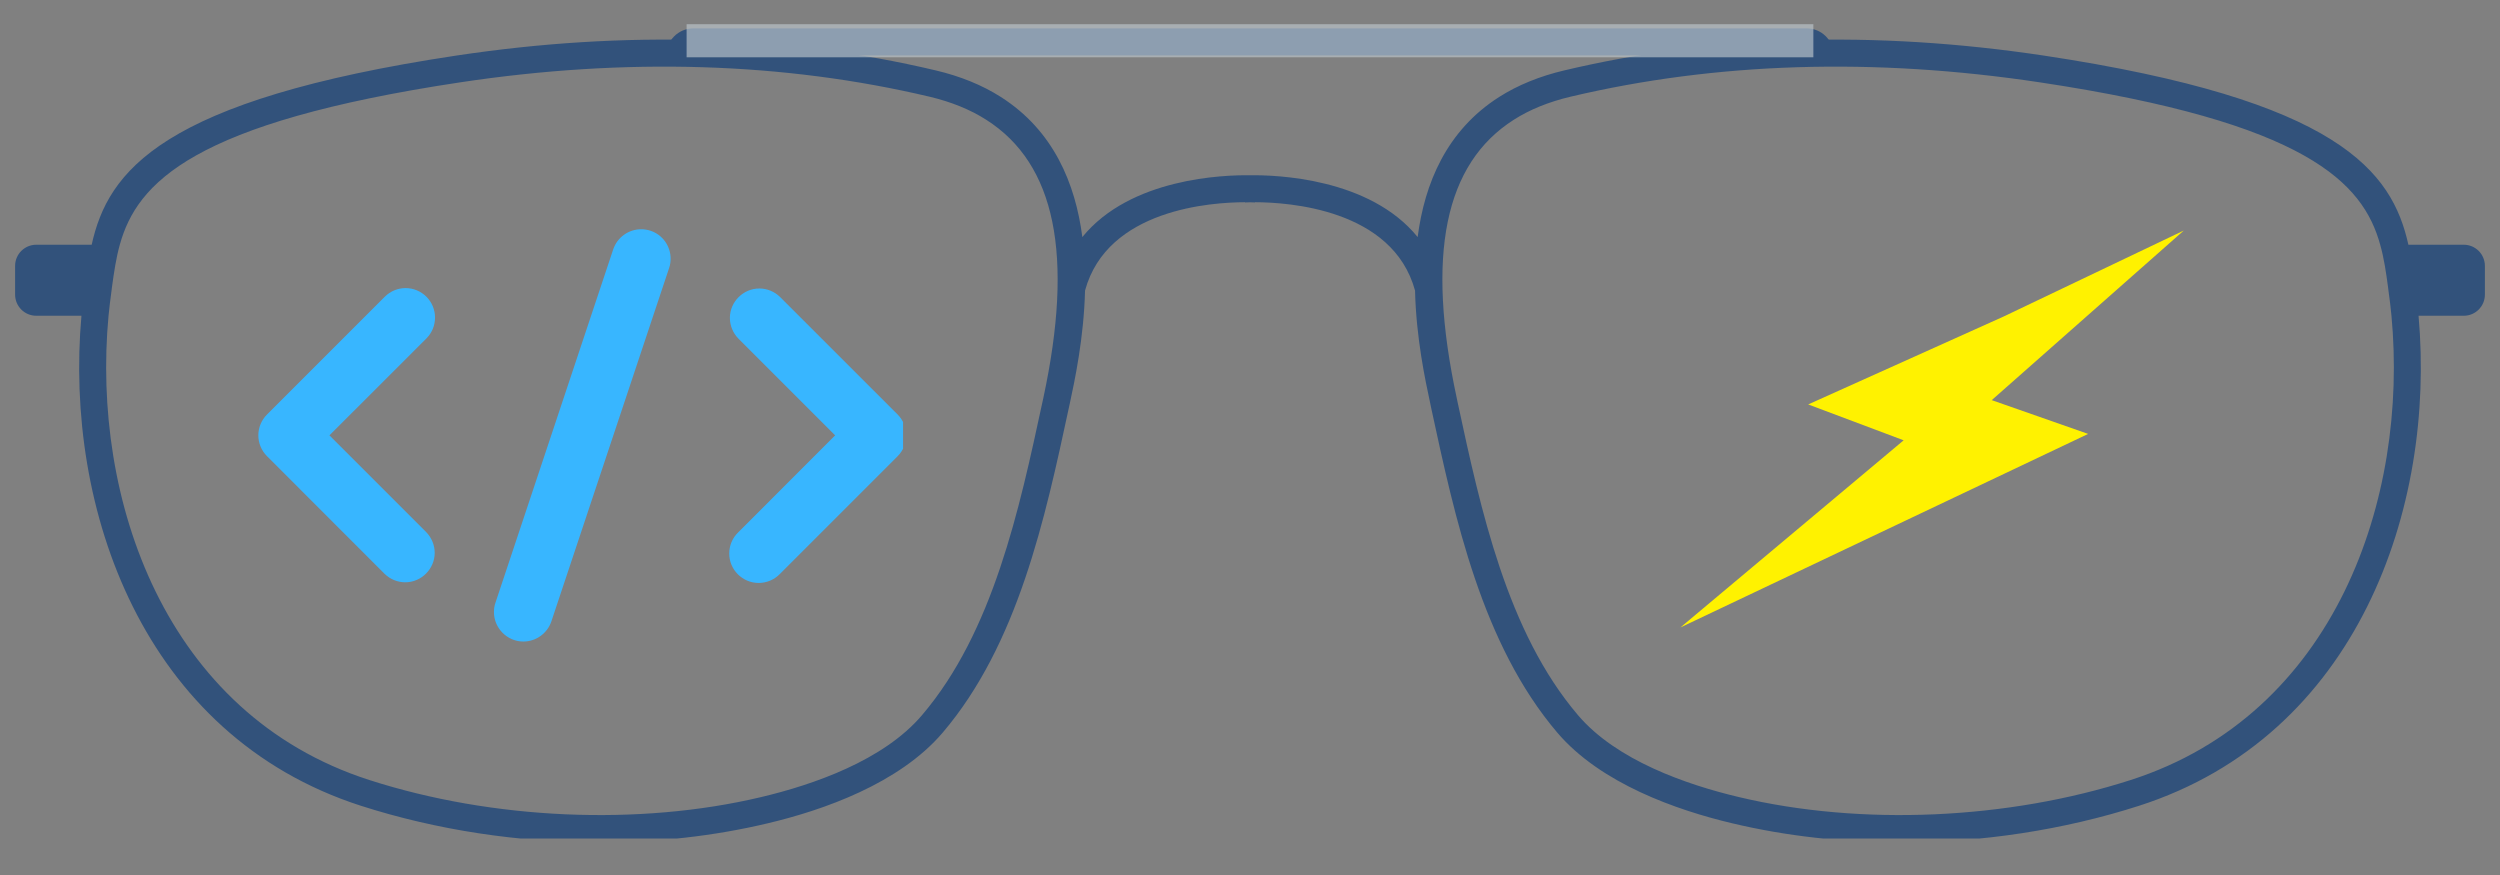
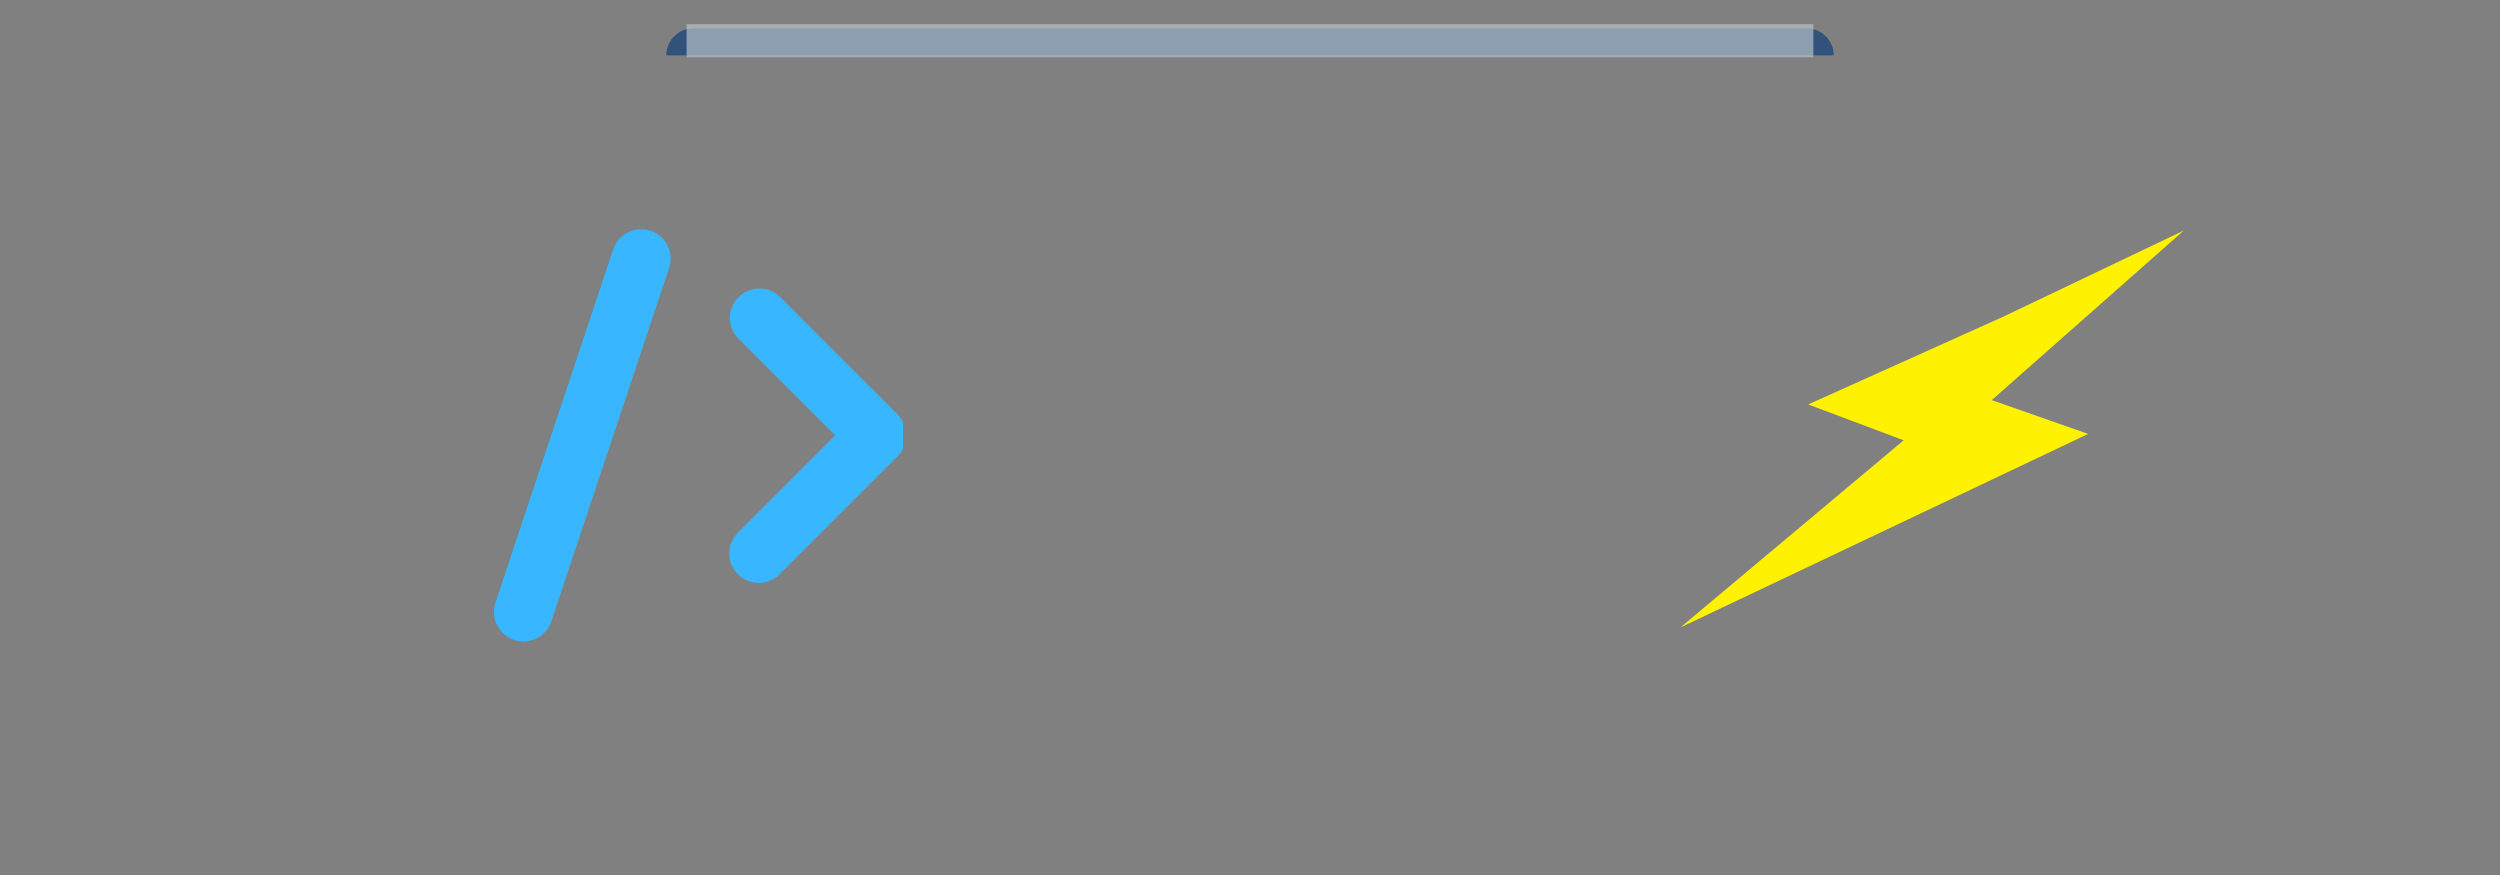
<svg xmlns="http://www.w3.org/2000/svg" width="200" zoomAndPan="magnify" viewBox="0 0 150 52.5" height="70" preserveAspectRatio="xMidYMid meet" version="1.0">
  <rect x="0" y="0" width="150" height="52.5" fill="#808080" stroke="none" />
  <defs>
    <filter x="0%" y="0%" width="100%" height="100%" id="268a70251d">
      <feColorMatrix values="0 0 0 0 1 0 0 0 0 1 0 0 0 0 1 0 0 0 1 0" color-interpolation-filters="sRGB" />
    </filter>
    <clipPath id="539d4e3417">
      <path d="M 0.707 2 L 149.293 2 L 149.293 50.312 L 0.707 50.312 Z M 0.707 2 " clip-rule="nonzero" />
    </clipPath>
    <clipPath id="1d40e1829b">
      <path d="M 39 1.703 L 111 1.703 L 111 4 L 39 4 Z M 39 1.703 " clip-rule="nonzero" />
    </clipPath>
    <clipPath id="6be58b922a">
      <path d="M 29 13.754 L 41 13.754 L 41 38.555 L 29 38.555 Z M 29 13.754 " clip-rule="nonzero" />
    </clipPath>
    <clipPath id="74e7ae8f0a">
-       <path d="M 15.492 17 L 27 17 L 27 35 L 15.492 35 Z M 15.492 17 " clip-rule="nonzero" />
-     </clipPath>
+       </clipPath>
    <clipPath id="de256b15b7">
      <path d="M 43 17 L 54.184 17 L 54.184 35 L 43 35 Z M 43 17 " clip-rule="nonzero" />
    </clipPath>
    <clipPath id="25c5795805">
      <path d="M 100 13 L 132 13 L 132 38 L 100 38 Z M 100 13 " clip-rule="nonzero" />
    </clipPath>
    <clipPath id="4149075c7c">
      <path d="M 120.484 6.645 L 132.785 15.012 L 112.137 45.359 L 99.836 36.988 Z M 120.484 6.645 " clip-rule="nonzero" />
    </clipPath>
    <clipPath id="3447c15d15">
      <path d="M 120.484 6.645 L 132.785 15.012 L 112.137 45.359 L 99.836 36.988 Z M 120.484 6.645 " clip-rule="nonzero" />
    </clipPath>
    <clipPath id="8562b3b12d">
      <path d="M 120.484 6.645 L 132.785 15.012 L 112.137 45.359 L 99.836 36.988 Z M 120.484 6.645 " clip-rule="nonzero" />
    </clipPath>
    <mask id="37dd3cce92">
      <g filter="url(#268a70251d)">
        <rect x="-15" width="180" fill="#000000" y="-5.25" height="63" fill-opacity="0.66" />
      </g>
    </mask>
    <clipPath id="6ed73f1ee2">
      <path d="M 0.172 0.426 L 70 0.426 L 70 2.566 L 0.172 2.566 Z M 0.172 0.426 " clip-rule="nonzero" />
    </clipPath>
    <clipPath id="ed0dc9097b">
      <rect x="0" width="71" y="0" height="3" />
    </clipPath>
  </defs>
  <g clip-path="url(#539d4e3417)">
-     <path fill="#32527b" d="M 127.84 46.801 C 120.441 49.184 111.648 49.566 104.332 47.824 C 101.203 47.082 96.992 45.629 94.68 42.91 C 90.418 37.91 88.844 30.582 87.453 24.121 L 87.406 23.891 C 85.555 15.293 86.676 9.828 90.824 7.188 C 91.781 6.574 92.926 6.113 94.219 5.805 C 102.965 3.734 112.434 3.441 122.371 4.938 C 138.418 7.352 141.781 10.957 142.812 14.684 C 143.047 15.516 143.164 16.355 143.277 17.188 L 143.316 17.5 C 143.383 17.977 143.441 18.457 143.488 18.945 C 144.512 29.883 140.156 42.84 127.84 46.801 Z M 62.598 23.891 L 62.547 24.121 C 61.156 30.582 59.582 37.91 55.32 42.91 C 53.012 45.629 48.797 47.082 45.672 47.824 C 38.352 49.566 29.559 49.184 22.16 46.801 C 9.844 42.84 5.492 29.883 6.512 18.945 C 6.562 18.457 6.617 17.977 6.684 17.5 L 6.723 17.188 C 6.84 16.355 6.957 15.516 7.188 14.684 C 8.223 10.957 11.586 7.352 27.629 4.938 C 37.57 3.441 47.039 3.734 55.785 5.805 C 57.074 6.113 58.219 6.574 59.176 7.188 C 63.328 9.828 64.445 15.293 62.598 23.891 Z M 147.828 14.684 L 144.504 14.684 C 143.52 10.281 140.371 6.008 122.613 3.332 C 112.469 1.809 102.789 2.105 93.844 4.227 C 92.375 4.574 91.066 5.109 89.953 5.816 C 86.789 7.828 85.477 11.008 85.059 14.223 C 82.176 10.672 76.551 10.492 75 10.516 C 73.453 10.492 67.828 10.672 64.941 14.223 C 64.523 11.008 63.211 7.828 60.047 5.816 C 58.938 5.109 57.625 4.574 56.156 4.227 C 47.211 2.105 37.531 1.809 27.391 3.332 C 9.629 6.008 6.48 10.281 5.5 14.684 L 2.176 14.684 C 1.473 14.684 0.906 15.254 0.906 15.953 L 0.906 17.676 C 0.906 18.375 1.473 18.945 2.176 18.945 L 4.887 18.945 C 3.855 30.484 8.543 44.129 21.66 48.348 C 26.203 49.805 31.117 50.547 35.953 50.547 C 39.414 50.547 42.832 50.168 46.047 49.402 C 49.406 48.609 53.957 47.012 56.559 43.961 C 61.082 38.648 62.703 31.109 64.133 24.461 L 64.184 24.23 C 64.484 22.836 65.031 20.277 65.102 17.434 C 66.438 12.527 72.734 12.137 74.703 12.133 L 74.707 12.148 C 74.715 12.148 74.824 12.141 75 12.137 C 75.18 12.141 75.285 12.148 75.297 12.148 L 75.297 12.133 C 77.266 12.137 83.566 12.527 84.902 17.434 C 84.969 20.277 85.52 22.836 85.82 24.23 L 85.867 24.461 C 87.301 31.109 88.918 38.648 93.441 43.961 C 96.043 47.012 100.594 48.609 103.953 49.402 C 107.172 50.168 110.586 50.547 114.047 50.547 C 118.883 50.547 123.801 49.805 128.34 48.348 C 141.461 44.129 146.145 30.484 145.113 18.945 L 147.828 18.945 C 148.527 18.945 149.094 18.375 149.094 17.676 L 149.094 15.953 C 149.094 15.254 148.527 14.684 147.828 14.684 " fill-opacity="1" fill-rule="nonzero" />
-   </g>
+     </g>
  <g clip-path="url(#1d40e1829b)">
    <path fill="#32527b" d="M 110.023 3.324 L 39.977 3.324 C 39.977 2.43 40.703 1.703 41.598 1.703 L 108.402 1.703 C 109.301 1.703 110.023 2.43 110.023 3.324 " fill-opacity="1" fill-rule="nonzero" />
  </g>
  <g clip-path="url(#6be58b922a)">
    <path fill="#38b6ff" d="M 39.031 13.844 C 38.852 13.785 38.66 13.754 38.473 13.754 C 37.715 13.754 37.035 14.242 36.793 14.961 L 29.727 36.164 C 29.664 36.344 29.637 36.531 29.637 36.723 C 29.637 37.699 30.438 38.492 31.402 38.492 C 32.164 38.492 32.84 38 33.082 37.285 L 40.148 16.078 C 40.211 15.898 40.238 15.707 40.238 15.52 C 40.238 14.762 39.75 14.082 39.031 13.844 " fill-opacity="1" fill-rule="nonzero" />
  </g>
  <g clip-path="url(#74e7ae8f0a)">
    <path fill="#38b6ff" d="M 25.586 17.805 C 25.254 17.473 24.805 17.285 24.336 17.285 C 23.867 17.285 23.418 17.473 23.086 17.805 L 16.02 24.871 C 15.688 25.203 15.5 25.652 15.5 26.121 C 15.5 26.59 15.688 27.039 16.02 27.371 L 23.086 34.441 C 23.418 34.758 23.859 34.938 24.316 34.938 C 25.281 34.938 26.082 34.137 26.082 33.168 C 26.082 32.715 25.902 32.273 25.586 31.941 L 19.766 26.121 L 25.586 20.305 C 25.918 19.973 26.102 19.523 26.102 19.055 C 26.102 18.586 25.918 18.137 25.586 17.805 " fill-opacity="1" fill-rule="nonzero" />
  </g>
  <g clip-path="url(#de256b15b7)">
    <path fill="#38b6ff" d="M 53.859 24.871 L 46.789 17.805 C 46.457 17.488 46.016 17.309 45.562 17.309 C 44.594 17.309 43.793 18.109 43.793 19.074 C 43.793 19.531 43.973 19.973 44.293 20.305 L 50.109 26.121 L 44.293 31.941 C 43.945 32.273 43.754 32.734 43.754 33.211 C 43.754 34.184 44.547 34.977 45.52 34.977 C 45.996 34.977 46.457 34.785 46.789 34.441 L 53.859 27.371 C 54.191 27.039 54.375 26.59 54.375 26.121 C 54.375 25.652 54.191 25.203 53.859 24.871 " fill-opacity="1" fill-rule="nonzero" />
  </g>
  <g clip-path="url(#25c5795805)">
    <g clip-path="url(#4149075c7c)">
      <g clip-path="url(#3447c15d15)">
        <g clip-path="url(#8562b3b12d)">
          <path fill="#fff200" d="M 120.234 18.984 L 108.492 24.266 L 114.219 26.418 L 100.824 37.648 L 125.289 26.035 L 119.504 24.008 L 131.027 13.832 Z M 120.234 18.984 " fill-opacity="1" fill-rule="nonzero" />
        </g>
      </g>
    </g>
  </g>
  <g mask="url(#37dd3cce92)">
    <g transform="matrix(1, 0, 0, 1, 40, 1)">
      <g clip-path="url(#ed0dc9097b)">
        <g clip-path="url(#6ed73f1ee2)">
          <path stroke-linecap="butt" transform="matrix(0.992, 0, 0, 0.992, 1.197, 0.454)" fill="none" stroke-linejoin="miter" d="M -0.001 0.999 L 68.15 0.999 " stroke="#bcc6cc" stroke-width="2" stroke-opacity="1" stroke-miterlimit="4" />
        </g>
      </g>
    </g>
  </g>
</svg>